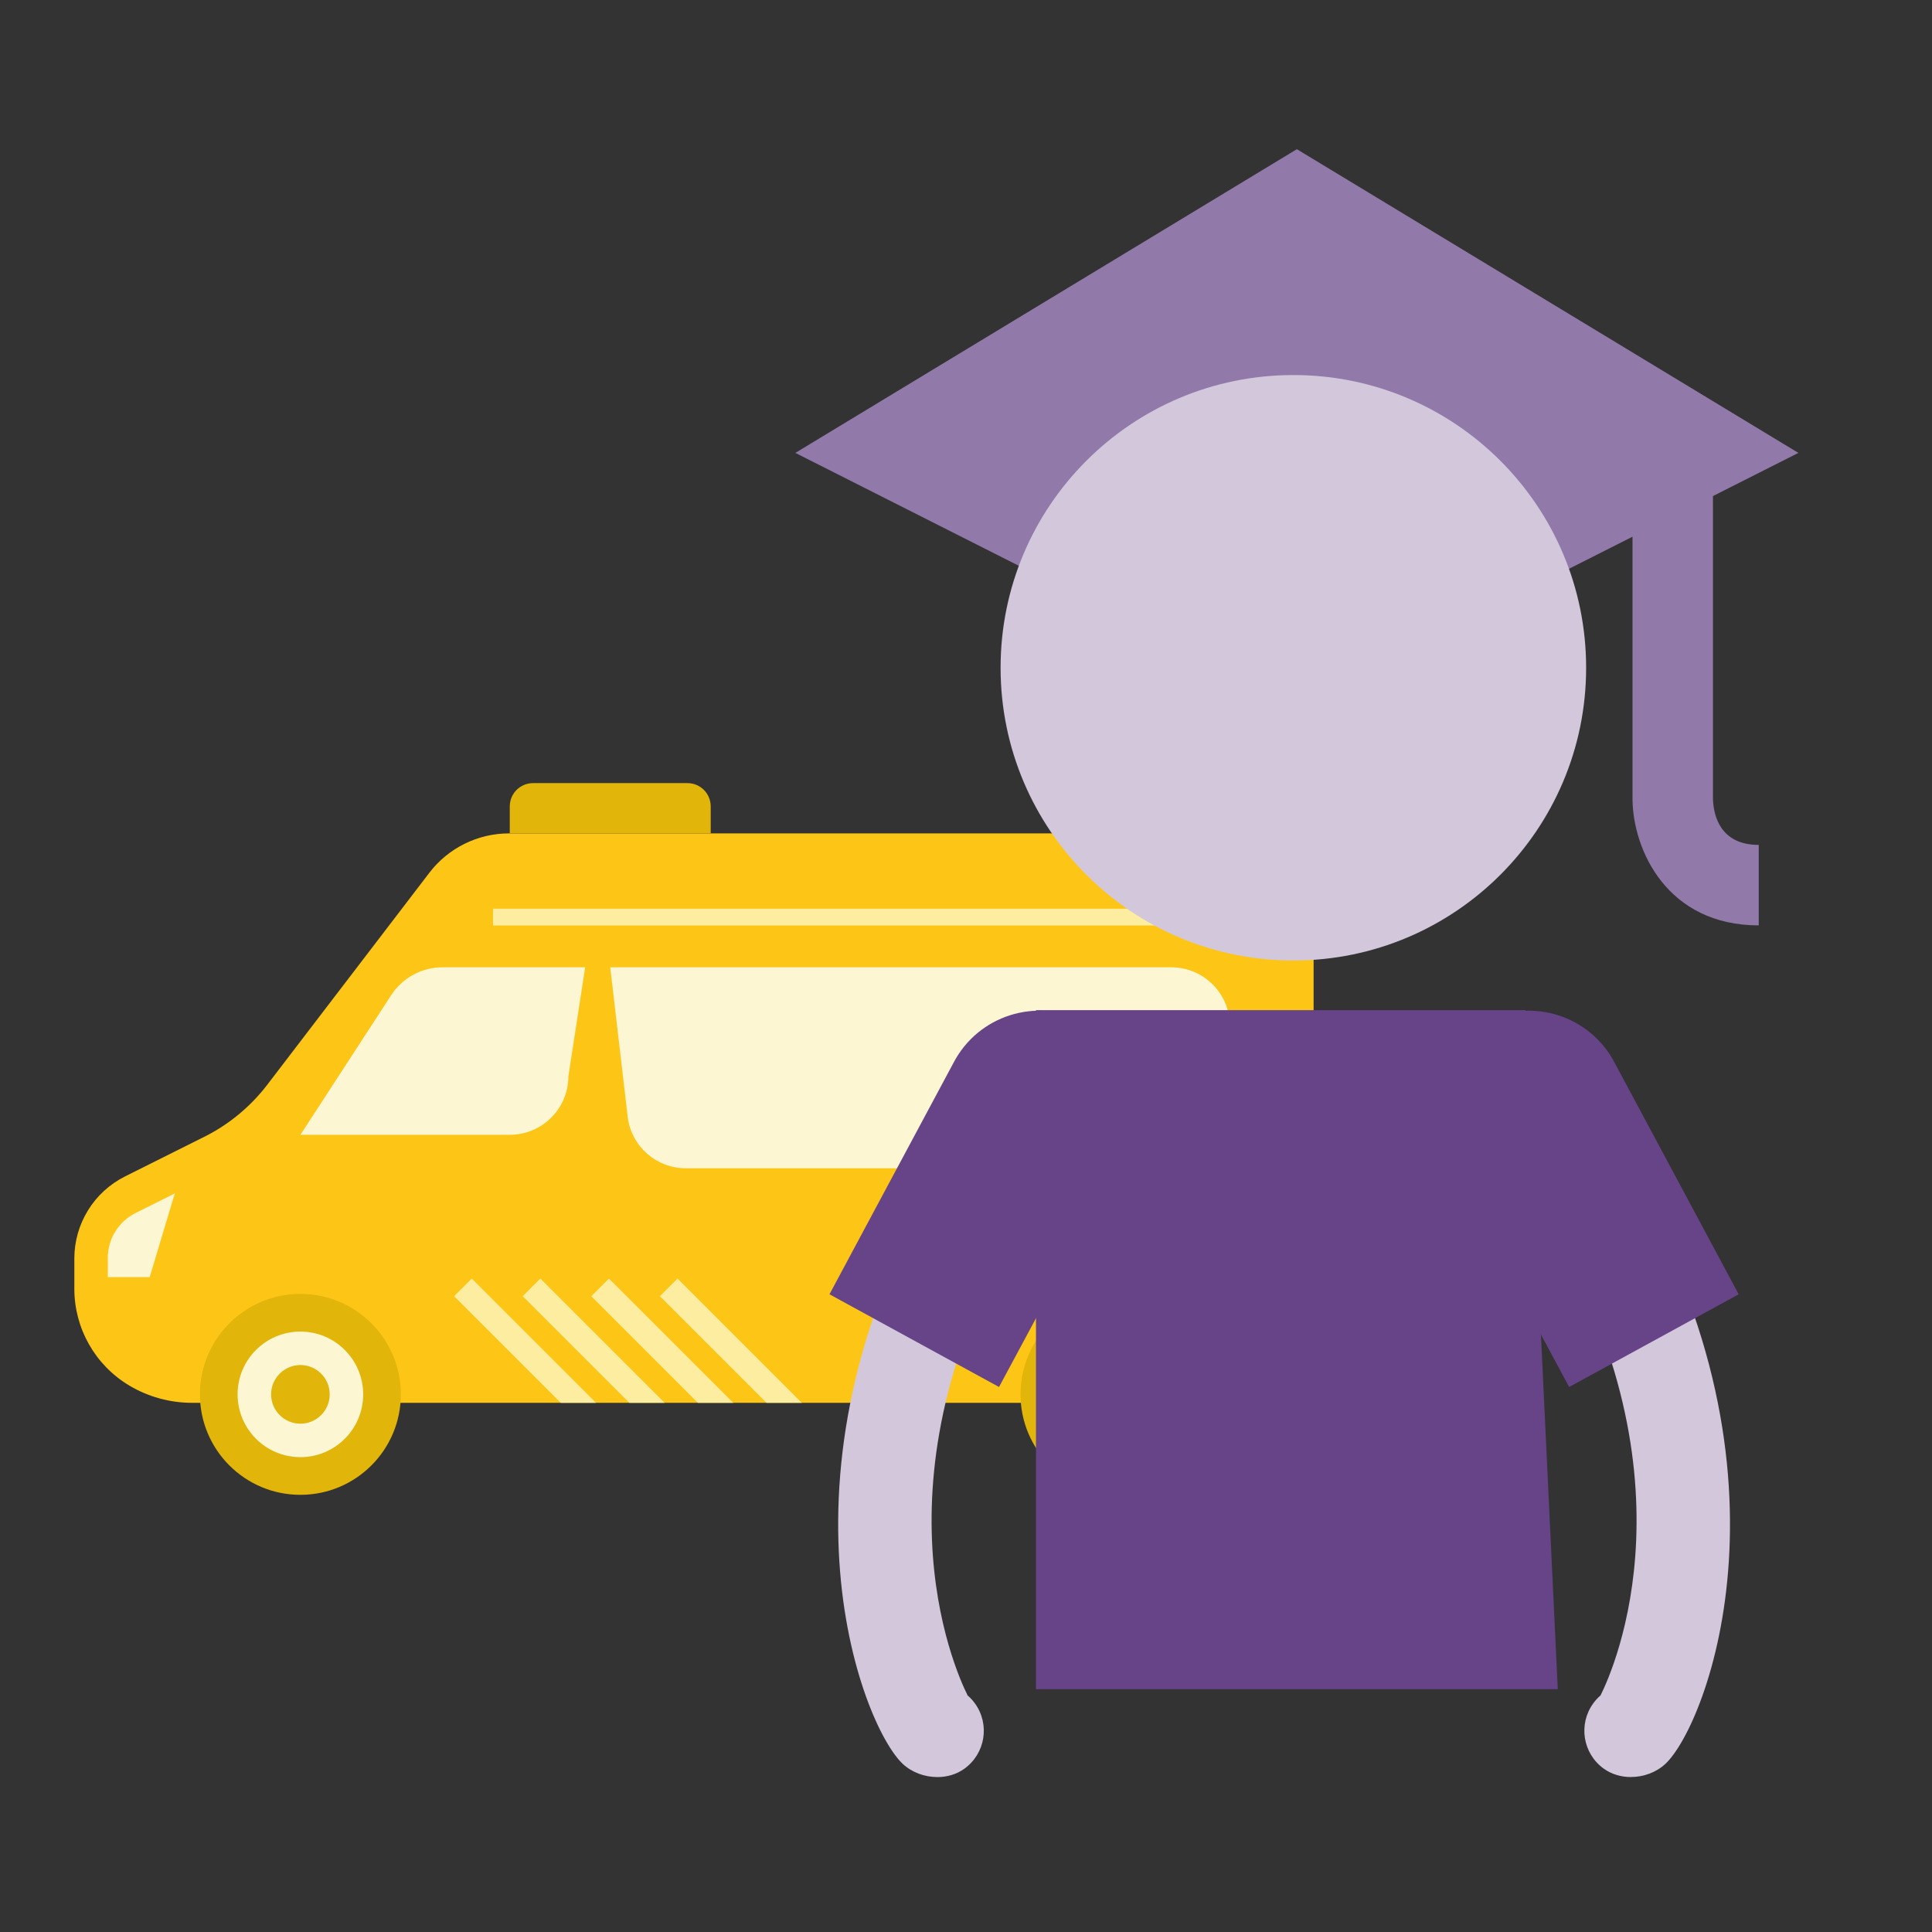
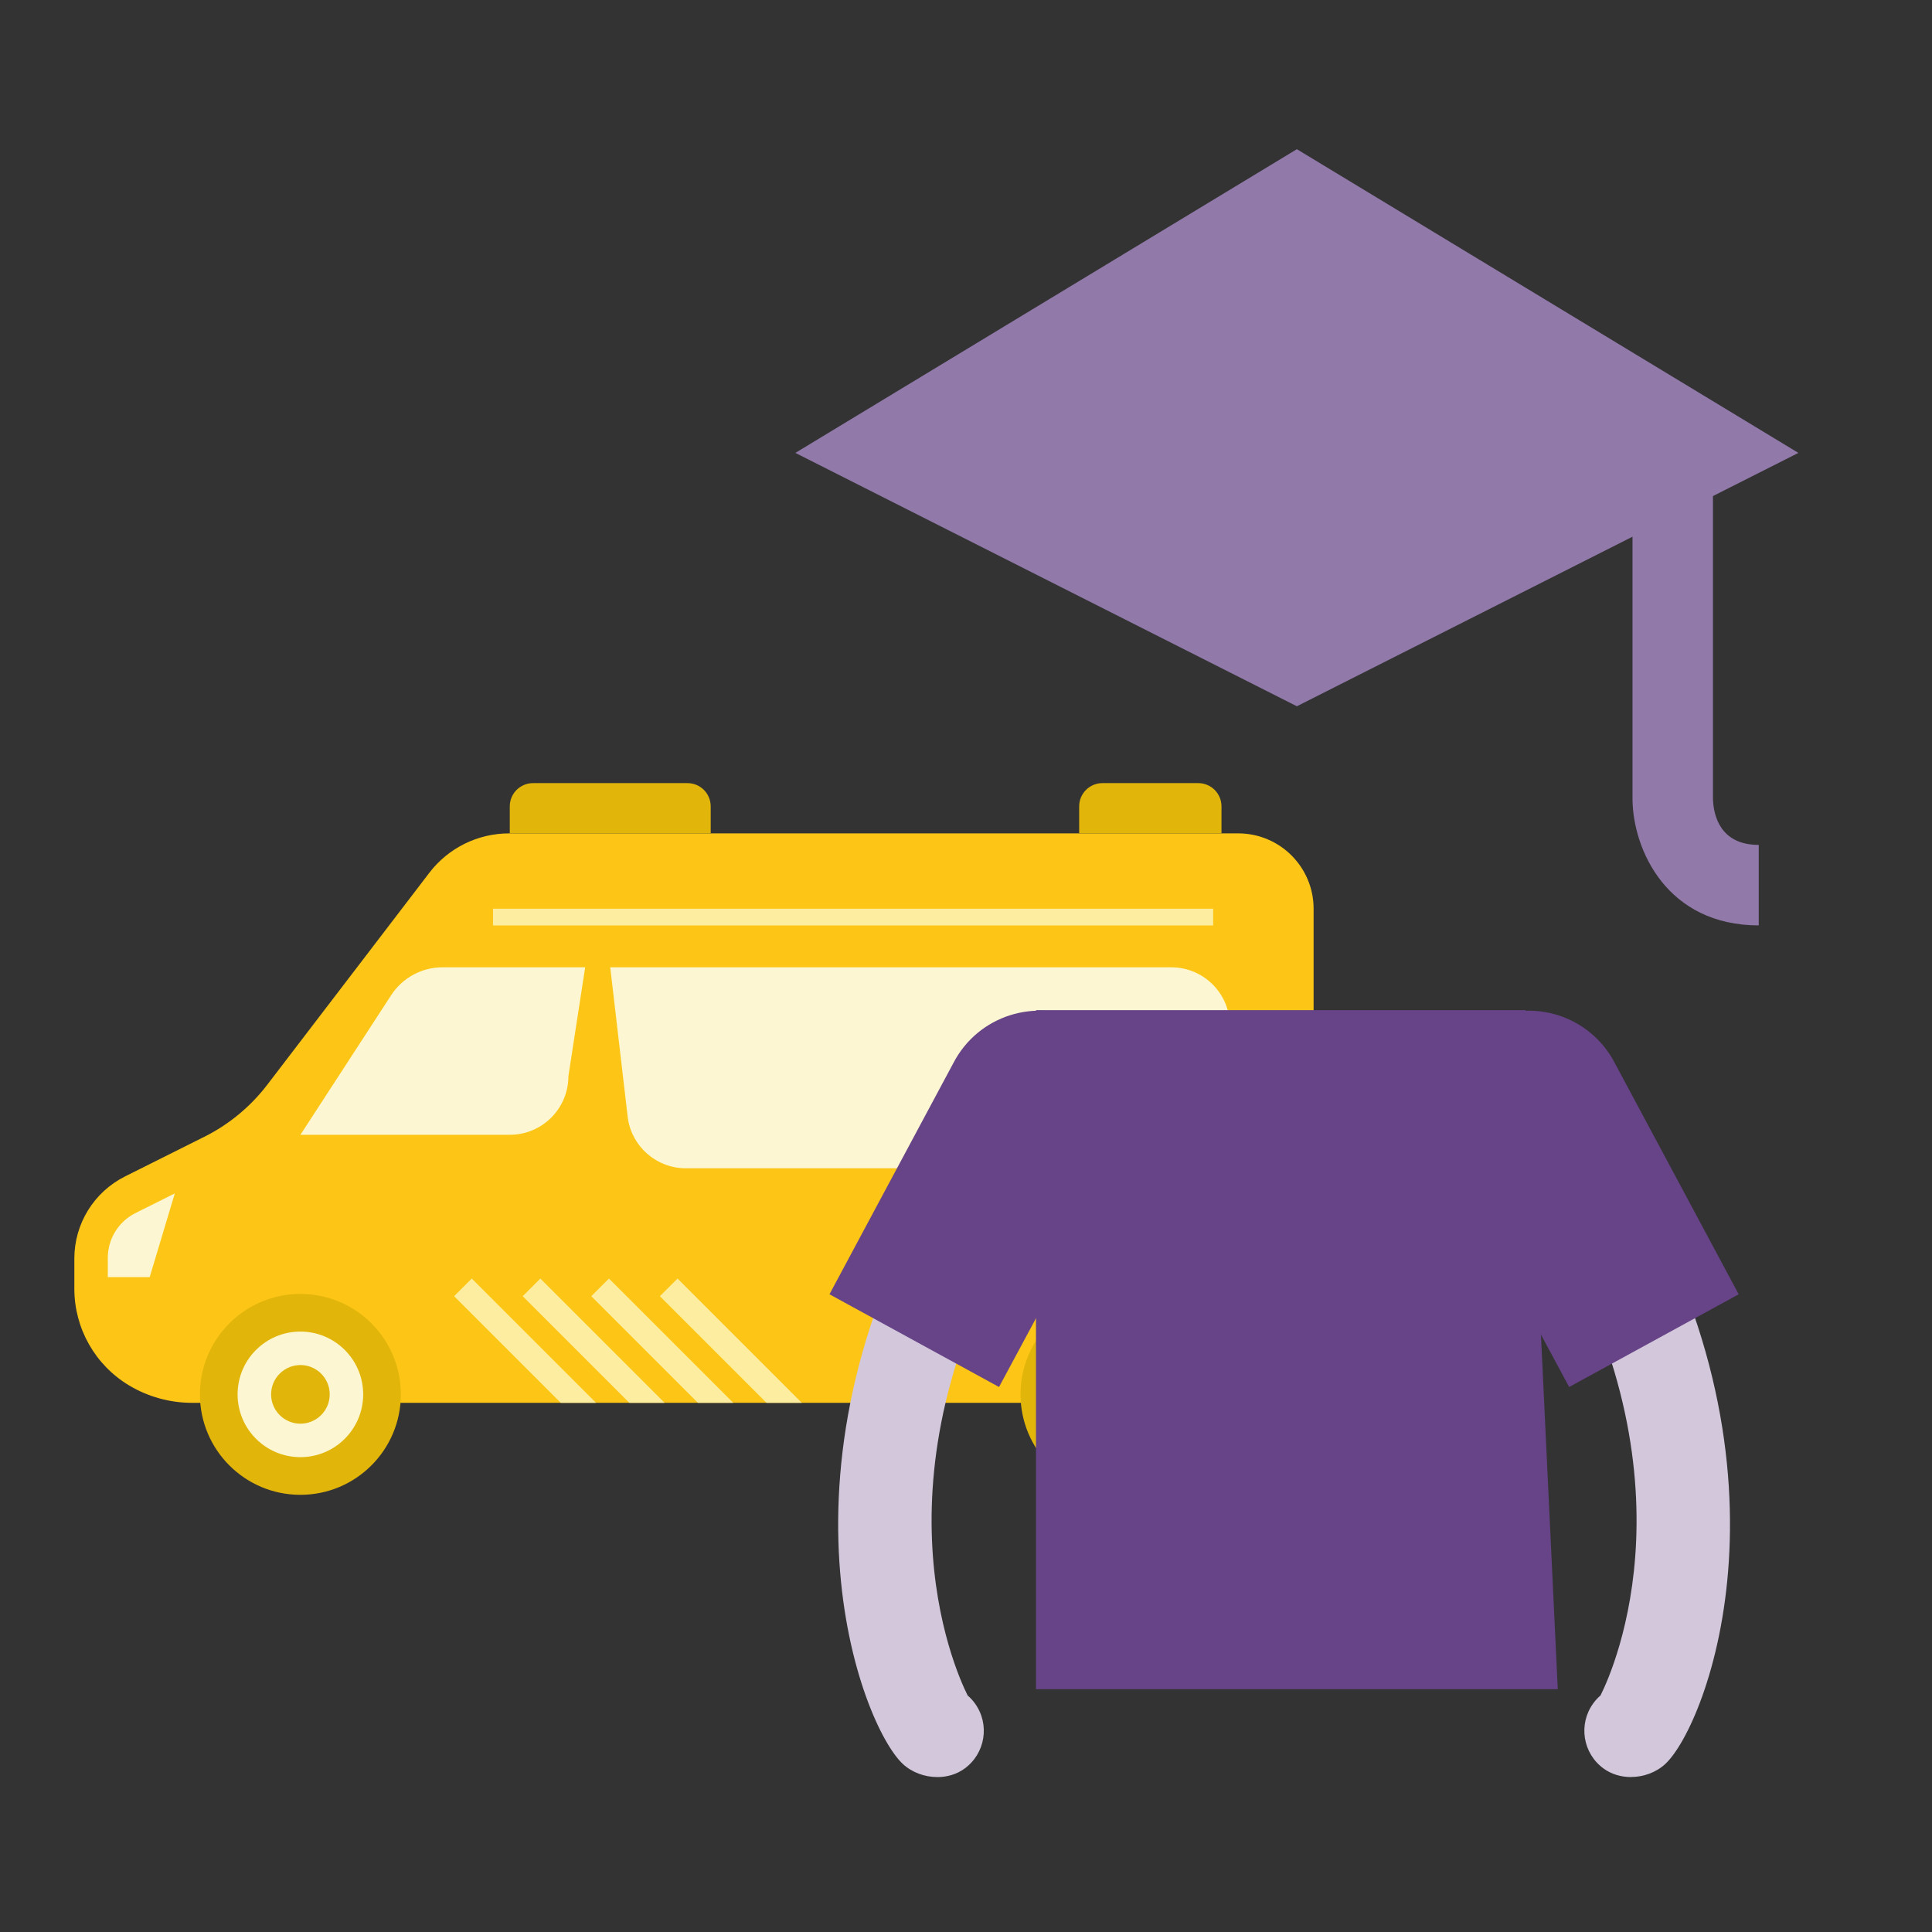
<svg xmlns="http://www.w3.org/2000/svg" id="Layer_1" viewBox="0 0 500 500">
  <rect x="0" y="0" width="500" height="500" fill="#333333" stroke="none" />
  <defs>
    <style>.cls-1{clip-path:url(#clippath);}.cls-2,.cls-3,.cls-4{fill:none;}.cls-2,.cls-5,.cls-6,.cls-7,.cls-8,.cls-9,.cls-10{stroke-width:0px;}.cls-3{stroke-width:6.46px;}.cls-3,.cls-4{stroke:#fceda1;stroke-miterlimit:10;}.cls-4{stroke-width:4.33px;}.cls-5{fill:#d2c7db;}.cls-6{fill:#e2b50a;}.cls-7{fill:#9179aa;}.cls-8{fill:#fcf7d2;}.cls-9{fill:#fdc616;}.cls-10{fill:#674388;}</style>
    <clipPath id="clippath">
      <path class="cls-2" d="m111.11,225.88l-41.94,54.85c-4.34,5.67-9.92,10.29-16.31,13.48l-20.5,10.25c-8.05,4.03-13.12,12.25-13.12,21.24v7.84c0,10.23,5.37,19.72,14.14,24.99,4.92,2.95,10.56,4.52,16.3,4.52h270.77c10.77,0,19.51-8.73,19.51-19.51v-108.36c0-10.77-8.73-19.5-19.51-19.5h-188.69c-8.1,0-15.74,3.77-20.66,10.21" />
    </clipPath>
  </defs>
  <path class="cls-9" d="m111.11,225.88l-41.94,54.85c-4.34,5.67-9.92,10.29-16.31,13.48l-20.5,10.25c-8.05,4.03-13.12,12.25-13.12,21.24v7.84c0,10.23,5.37,19.72,14.14,24.99,4.92,2.95,10.56,4.52,16.3,4.52h270.77c10.77,0,19.51-8.73,19.51-19.51v-108.36c0-10.77-8.73-19.5-19.51-19.5h-188.69c-8.1,0-15.74,3.77-20.66,10.21" />
  <path class="cls-6" d="m279.28,215.67h36.84s0-6.98,0-6.98c0-3.33-2.69-6.02-6.02-6.02h-24.79c-3.33,0-6.02,2.69-6.02,6.02v6.98Z" />
  <path class="cls-6" d="m131.92,215.67h52.01s0-6.98,0-6.98c0-3.33-2.69-6.02-6.02-6.02h-39.96c-3.33,0-6.02,2.69-6.02,6.02v6.98Z" />
  <path class="cls-6" d="m264.11,360.86c0,14.36,11.64,26,26,26,14.36,0,26-11.64,26-26,0-14.36-11.64-26-26-26-14.36,0-26,11.64-26,26" />
  <path class="cls-6" d="m51.74,360.86c0,14.36,11.64,26,26,26,14.36,0,26-11.64,26-26,0-14.36-11.64-26-26-26-14.36,0-26,11.64-26,26" />
  <path class="cls-8" d="m273.87,360.86c0,8.98,7.28,16.25,16.25,16.25,8.98,0,16.26-7.28,16.26-16.25,0-8.98-7.28-16.25-16.26-16.25-8.98,0-16.25,7.28-16.25,16.25" />
  <path class="cls-8" d="m61.49,360.86c0,8.98,7.28,16.25,16.25,16.25,8.98,0,16.25-7.28,16.25-16.25s-7.28-16.25-16.25-16.25c-8.98,0-16.25,7.28-16.25,16.25" />
  <path class="cls-6" d="m282.53,360.86c0,4.19,3.4,7.59,7.59,7.59,4.18,0,7.58-3.4,7.58-7.59,0-4.19-3.4-7.59-7.58-7.59-4.19,0-7.59,3.4-7.59,7.59" />
  <path class="cls-6" d="m70.16,360.86c0,4.19,3.4,7.59,7.59,7.59,4.18,0,7.58-3.4,7.58-7.59,0-4.19-3.4-7.59-7.58-7.59s-7.59,3.4-7.59,7.59" />
  <path class="cls-8" d="m177.49,302.35h140.8s0-36.84,0-36.84c0-8.38-6.79-15.17-15.17-15.17h-145.19s4.56,39.09,4.56,39.09c1.11,7.42,7.49,12.92,15,12.92" />
  <path class="cls-8" d="m77.75,293.68h54.18c8.38,0,15.17-6.79,15.17-15.17l4.34-28.17h-36.93c-5.35,0-10.34,2.71-13.26,7.19l-23.5,36.15Z" />
  <polygon class="cls-9" points="282.19 273.96 282.19 263.92 290.97 263.92 290.97 273.96 299.75 273.96 299.75 282.74 290.97 282.74 290.97 290.89 282.19 290.89 282.19 282.74 272.78 282.74 272.78 273.96 282.19 273.96" />
  <path class="cls-8" d="m45.24,308.85l-10.15,5.07c-4.41,2.2-7.19,6.7-7.19,11.63v4.97s10.84,0,10.84,0l6.5-21.67Z" />
  <line class="cls-4" x1="313.96" y1="237.34" x2="127.59" y2="237.34" />
  <rect class="cls-2" x="117.4" y="335.59" width="90.37" height="27.44" />
  <g class="cls-1">
    <path class="cls-3" d="m154.51,367.87l-34.7-34.7m52.45,34.7l-34.7-34.7m52.45,34.7l-34.7-34.7m52.45,34.7l-34.7-34.7" />
  </g>
  <path class="cls-7" d="m455.17,239.49c-23.7,0-32.52-19.47-32.68-32.56v-85.36h20.82v85.24c.15,4.28,1.9,11.85,11.85,11.85v20.82Z" />
  <polygon class="cls-7" points="335.63 182.78 205.84 117.21 335.63 38.61 465.42 117.21 335.63 182.78" />
  <path class="cls-5" d="m242.56,459.9c-3.25,0-6.52-1.18-8.9-3.38-10.95-10.18-36.75-77.66,11.58-156,3.51-5.68,10.96-7.44,16.64-3.94,5.68,3.51,7.44,10.96,3.94,16.64-41.54,67.35-18.99,118.43-15.39,125.57.69.59,1.32,1.28,1.88,2.05,3.92,5.41,2.71,12.96-2.7,16.88-2.04,1.49-4.54,2.19-7.05,2.19Zm-7.1-21.79l-.02.02.02-.02Zm.02-.02s-.02.02-.02.02c0,0,.02,0,.02-.02Zm.02-.02s-.02,0-.02.02c0,0,.02,0,.02-.02Zm.02-.02s-.02,0-.02.02c0,0,.02-.02.02-.02Zm.02-.02s-.02,0-.02.02c0,0,.02-.02.02-.02Zm.02-.02s-.02.02-.02.02c0,0,.02,0,.02-.02Zm.02-.02s-.02.02-.02.02c0,0,.02,0,.02-.02Zm.02-.02s-.02,0-.02.02c0,0,.02,0,.02-.02Zm.03-.02s-.02,0-.02.02c0,0,.02-.02.02-.02Zm.02-.02s-.02,0-.02.02c0,0,.02-.02.02-.02Zm.02-.02s-.02,0-.02.02c0,0,.02-.02.02-.02Zm.02-.02s-.02.02-.02.02c0,0,.02,0,.02-.02Zm.02-.02s-.02.02-.02.02c0,0,.02,0,.02-.02Zm.02-.02s-.02,0-.02.02c0,0,0,0,.02-.02Zm.02-.02l-.02.02.02-.02Zm.02,0h0,0Z" />
  <path class="cls-10" d="m258.55,358.95l32.69-60.8c6.36-12.29,1.56-27.41-10.72-33.78-12.29-6.36-27.41-1.56-33.78,10.73l-32.07,59.86,43.87,23.99Z" />
  <path class="cls-5" d="m422.08,459.9c-2.51,0-5.01-.71-7.05-2.19-5.41-3.91-6.62-11.47-2.7-16.88.55-.77,1.19-1.46,1.88-2.05,3.6-7.14,26.15-58.22-15.39-125.57-3.5-5.68-1.74-13.13,3.94-16.64,5.68-3.5,13.13-1.74,16.64,3.94,48.33,78.35,22.53,145.83,11.58,156-2.39,2.21-5.66,3.38-8.9,3.38Zm7.1-21.79l.02.02-.02-.02Zm-.02-.02s.02.02.02.02c0,0-.02,0-.02-.02Zm-.02-.02s.02,0,.02.02c0,0-.02,0-.02-.02Zm-.02-.02s.02,0,.02.02c0,0-.02-.02-.02-.02Zm-.02-.02l.02.02-.02-.02Zm-.02-.02s.02.02.02.02c0,0-.02,0-.02-.02Zm-.02-.02s.02.02.02.02c0,0-.02,0-.02-.02Zm-.02-.02s.02,0,.02.02c0,0-.02,0-.02-.02Zm-.02-.02l.02.02-.02-.02Zm-.03-.02s.02,0,.02.02c0,0-.02-.02-.02-.02Zm-.02-.02s.02,0,.02,0c0,0-.02,0-.02,0Zm-.02-.02s.02,0,.02,0c0,0-.02,0-.02,0Zm-.02-.02s.02,0,.02,0c0,0,0,0-.02,0Zm-.02-.02s0,0,0,0c0,0,0,0,0,0Z" />
  <path class="cls-10" d="m406.09,358.95l-32.69-60.8c-6.36-12.29-1.56-27.41,10.72-33.78,12.29-6.36,27.41-1.56,33.78,10.73l32.07,59.86-43.87,23.99Z" />
  <polygon class="cls-10" points="403.15 437.16 268.11 437.16 268.11 261.43 394.81 261.43 403.15 437.16" />
-   <path class="cls-5" d="m410.49,172.82c0,41.85-33.93,75.76-75.76,75.76-41.85,0-75.78-33.91-75.78-75.76,0-41.85,33.93-75.76,75.78-75.76,41.84,0,75.76,33.91,75.76,75.76" />
</svg>